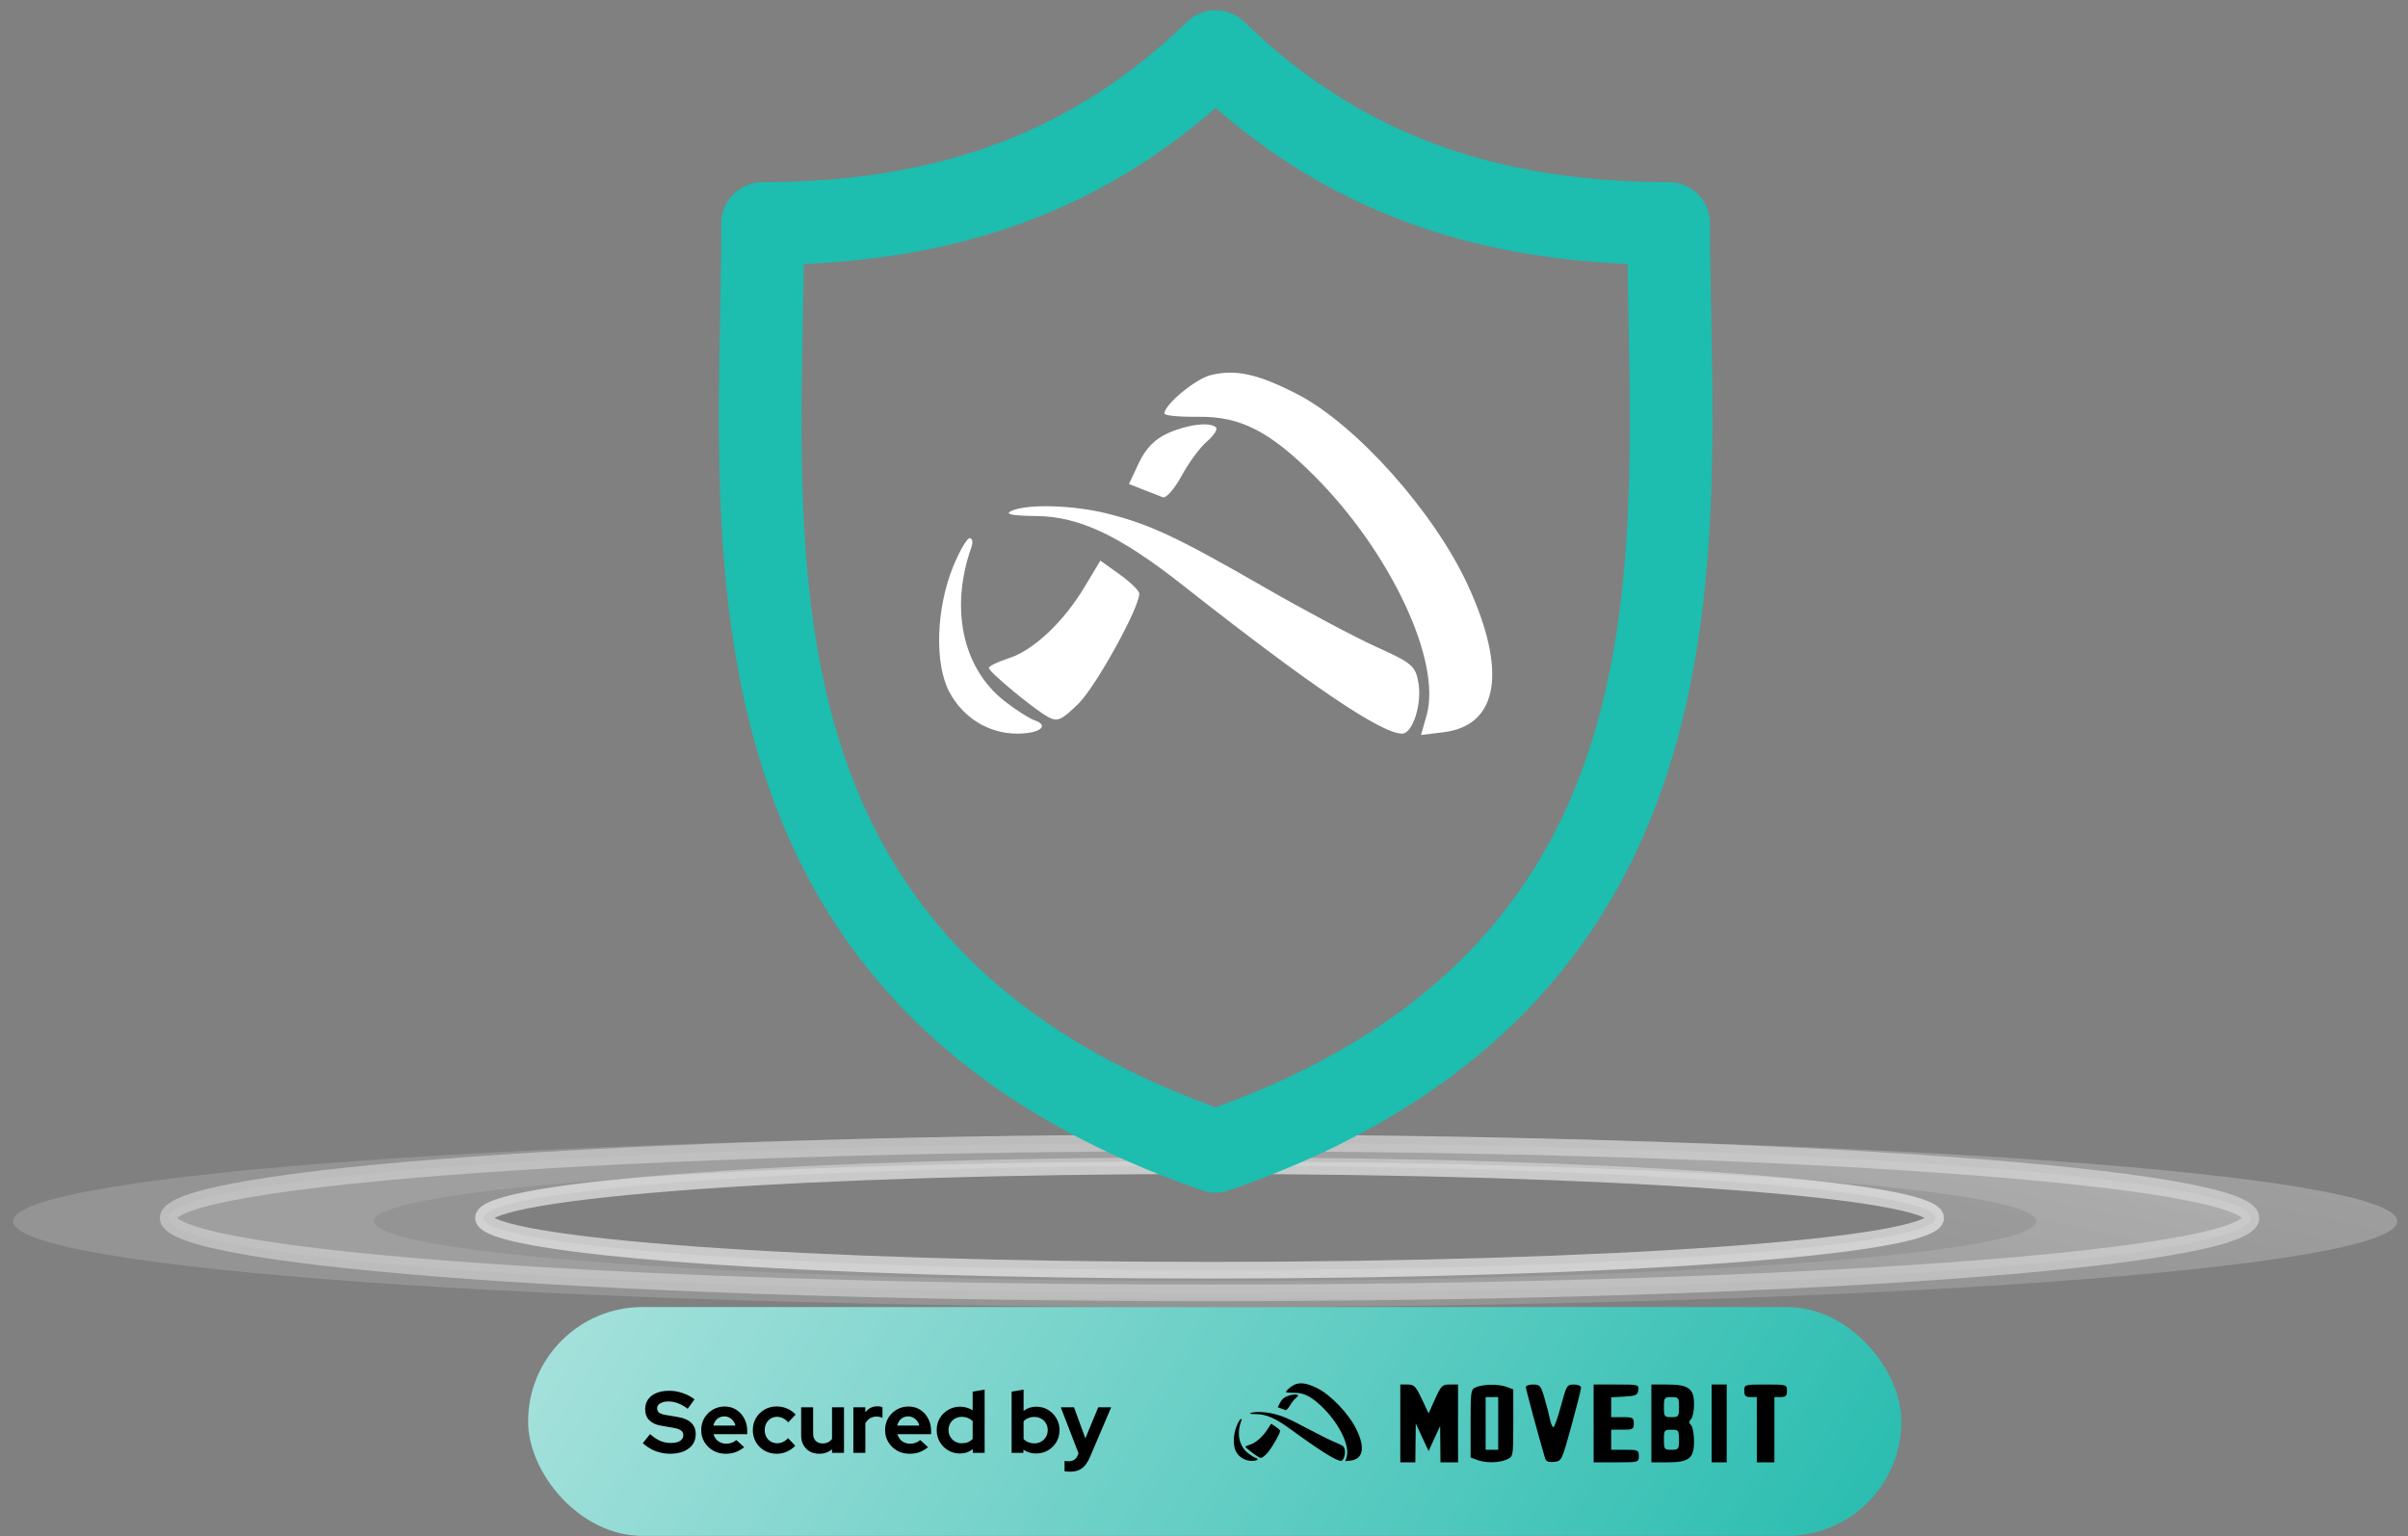
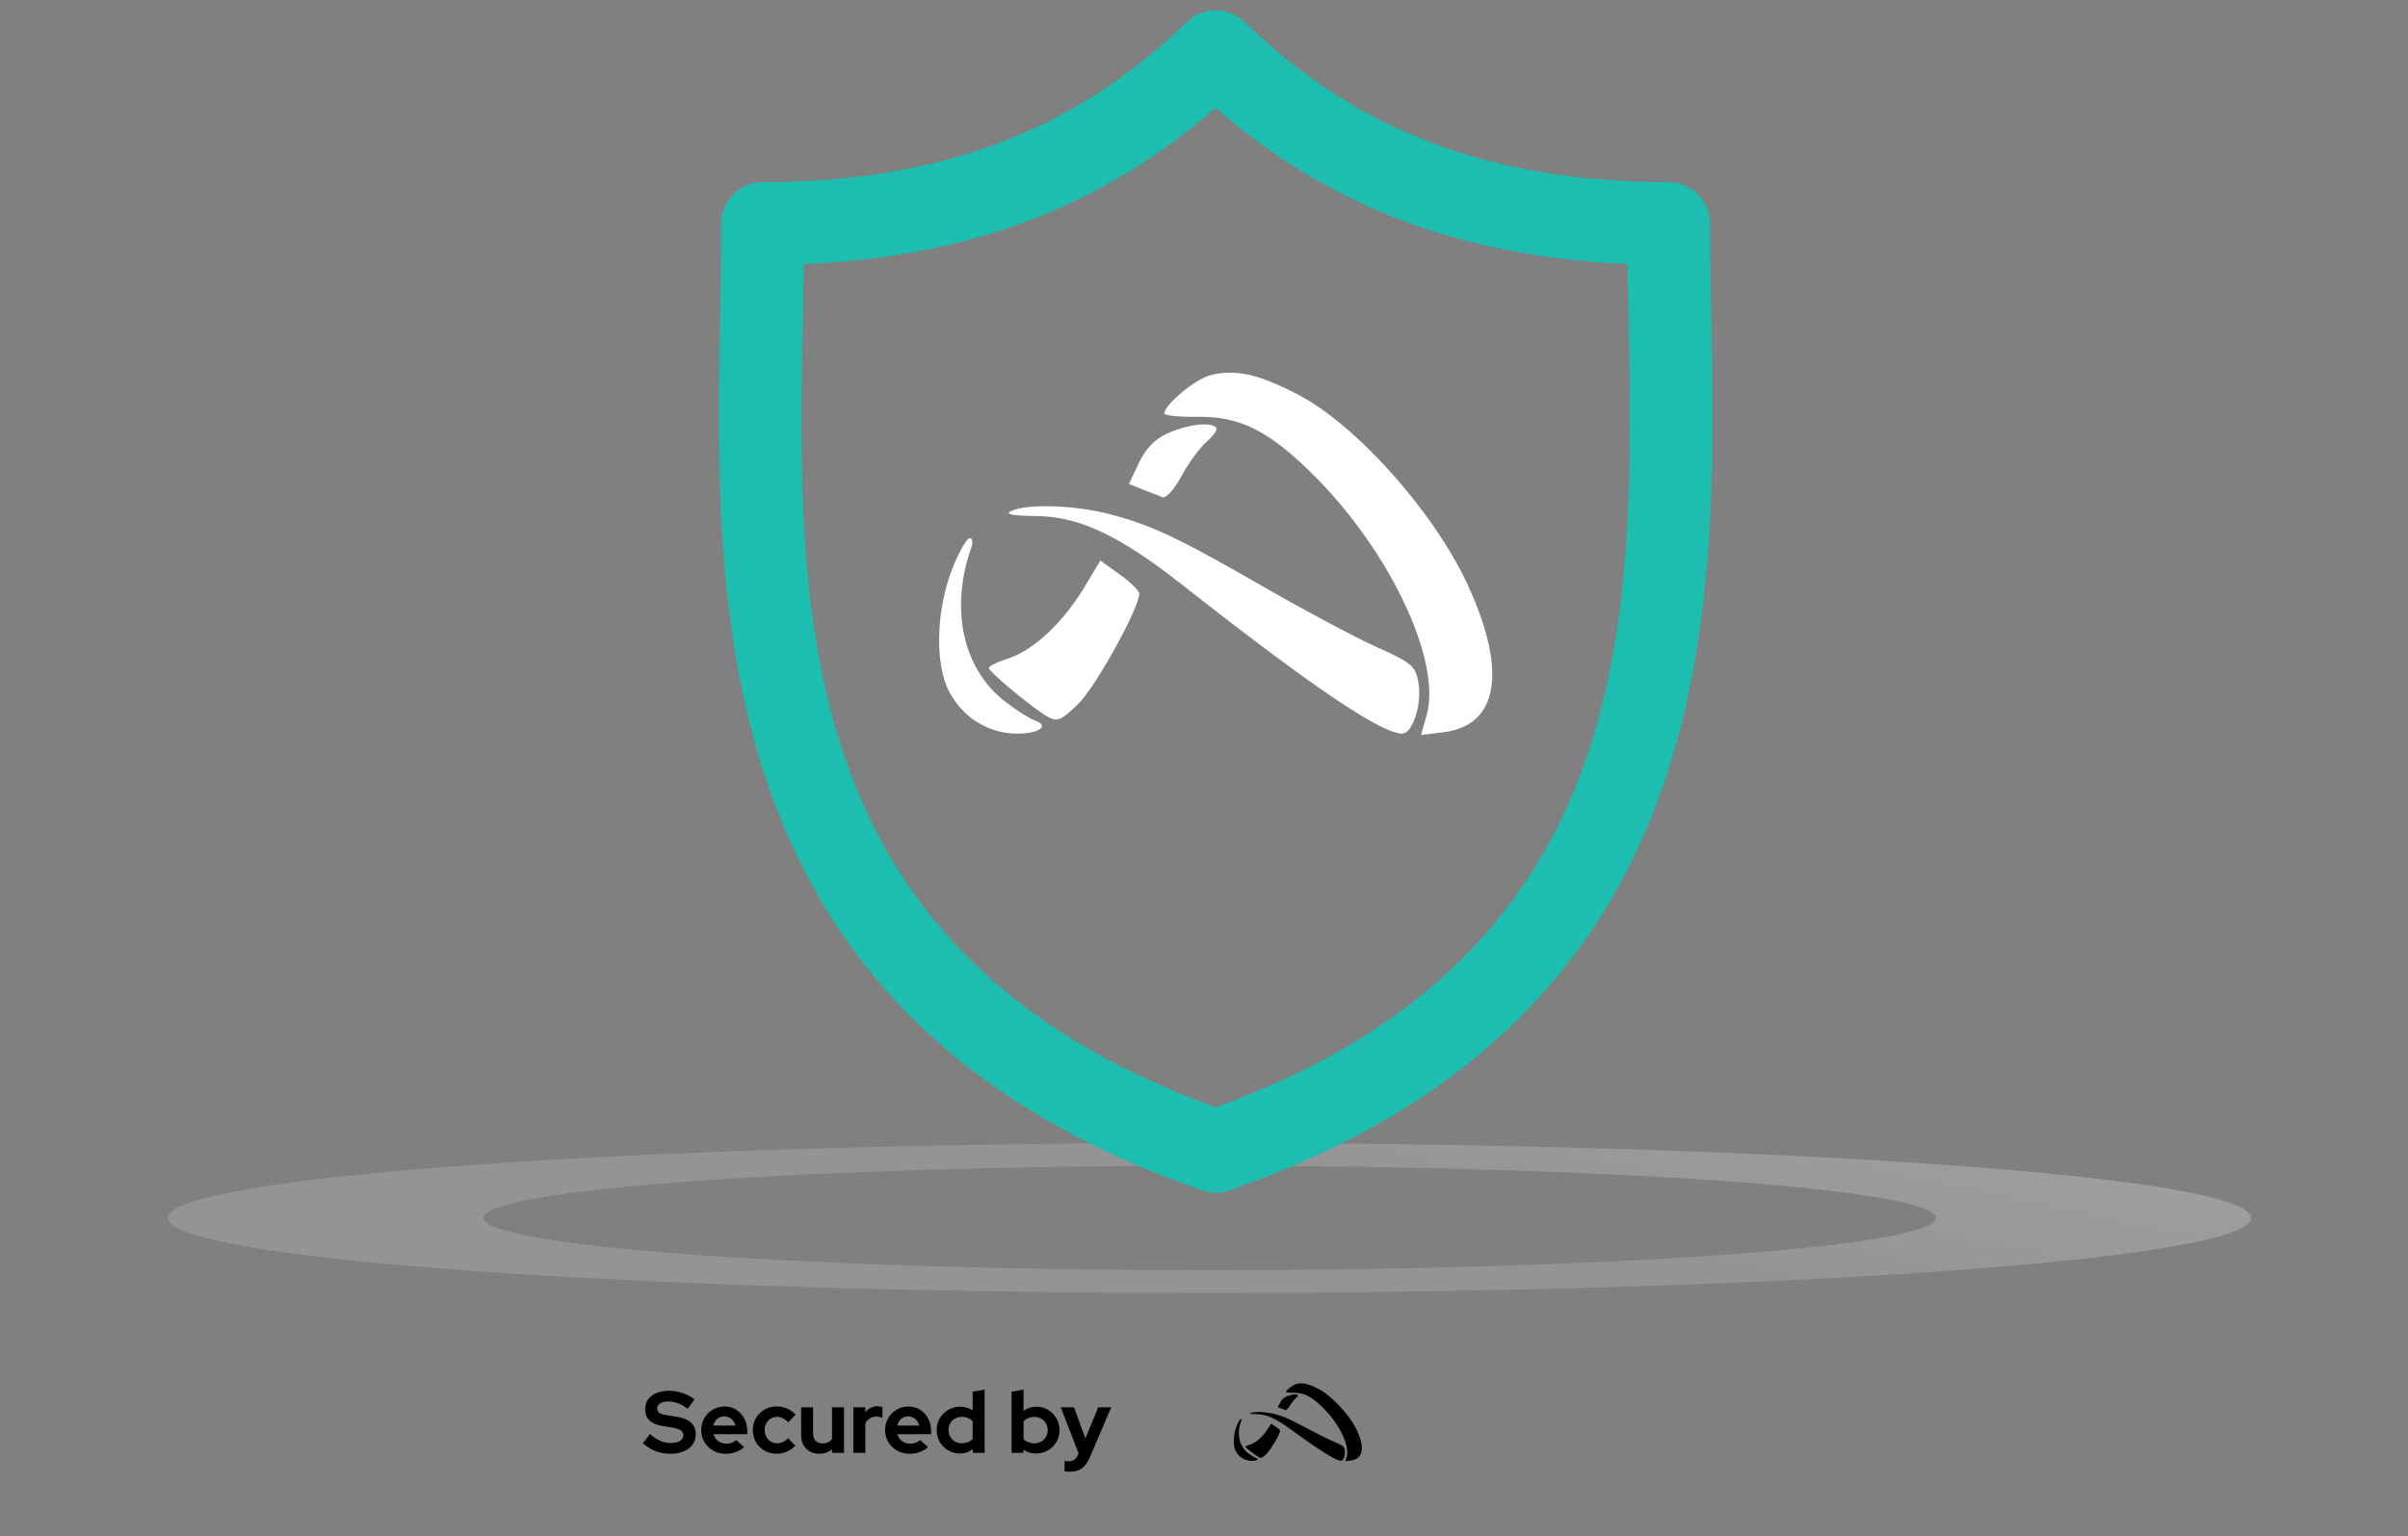
<svg xmlns="http://www.w3.org/2000/svg" width="163" height="104" viewBox="0 0 163 104" fill="none">
  <rect x="0" y="0" width="163" height="104" fill="#808080" stroke="none" />
  <mask id="path-1-outside-1_1250_718" maskUnits="userSpaceOnUse" x="10.382" y="76.384" width="143" height="12" fill="black">
-     <rect fill="white" x="10.382" y="76.384" width="143" height="12" />
    <path d="M152.37 82.46C152.37 85.263 120.808 87.535 81.876 87.535C42.943 87.535 11.382 85.263 11.382 82.46C11.382 79.657 42.943 77.384 81.876 77.384C120.808 77.384 152.37 79.657 152.37 82.46ZM32.724 82.46C32.724 84.414 54.73 85.999 81.876 85.999C109.021 85.999 131.027 84.414 131.027 82.46C131.027 80.505 109.021 78.921 81.876 78.921C54.73 78.921 32.724 80.505 32.724 82.46Z" />
  </mask>
  <path d="M152.37 82.46C152.37 85.263 120.808 87.535 81.876 87.535C42.943 87.535 11.382 85.263 11.382 82.46C11.382 79.657 42.943 77.384 81.876 77.384C120.808 77.384 152.37 79.657 152.37 82.46ZM32.724 82.46C32.724 84.414 54.73 85.999 81.876 85.999C109.021 85.999 131.027 84.414 131.027 82.46C131.027 80.505 109.021 78.921 81.876 78.921C54.73 78.921 32.724 80.505 32.724 82.46Z" fill="url(#paint0_linear_1250_718)" fill-opacity="0.46" />
-   <path d="M152.37 82.46C152.37 85.263 120.808 87.535 81.876 87.535C42.943 87.535 11.382 85.263 11.382 82.46C11.382 79.657 42.943 77.384 81.876 77.384C120.808 77.384 152.37 79.657 152.37 82.46ZM32.724 82.46C32.724 84.414 54.73 85.999 81.876 85.999C109.021 85.999 131.027 84.414 131.027 82.46C131.027 80.505 109.021 78.921 81.876 78.921C54.73 78.921 32.724 80.505 32.724 82.46Z" stroke="#F5F5F5" stroke-opacity="0.63" stroke-width="1.128" mask="url(#path-1-outside-1_1250_718)" />
-   <rect x="35.748" y="88.493" width="92.959" height="15.493" rx="7.747" fill="url(#paint1_linear_1250_718)" fill-opacity="0.95" />
  <path d="M45.348 98.426C45.012 98.426 44.685 98.364 44.365 98.242C44.045 98.116 43.761 97.938 43.512 97.709L44.004 97.093C44.244 97.306 44.475 97.46 44.696 97.555C44.922 97.65 45.158 97.697 45.407 97.697C45.581 97.697 45.731 97.677 45.857 97.638C45.984 97.594 46.08 97.533 46.147 97.454C46.218 97.375 46.254 97.282 46.254 97.176C46.254 97.034 46.203 96.925 46.1 96.85C45.997 96.771 45.822 96.71 45.573 96.667L44.75 96.524C44.398 96.465 44.13 96.341 43.944 96.151C43.763 95.962 43.672 95.717 43.672 95.417C43.672 95.16 43.737 94.937 43.867 94.748C44.002 94.558 44.189 94.414 44.43 94.315C44.675 94.213 44.965 94.161 45.3 94.161C45.605 94.161 45.907 94.213 46.207 94.315C46.511 94.418 46.779 94.56 47.012 94.742L46.55 95.381C46.116 95.05 45.68 94.884 45.241 94.884C45.087 94.884 44.953 94.904 44.839 94.943C44.724 94.983 44.635 95.038 44.572 95.109C44.513 95.176 44.483 95.257 44.483 95.352C44.483 95.478 44.529 95.577 44.619 95.648C44.71 95.715 44.862 95.766 45.075 95.802L45.857 95.932C46.272 95.999 46.582 96.132 46.787 96.329C46.992 96.522 47.095 96.779 47.095 97.099C47.095 97.367 47.024 97.602 46.882 97.804C46.74 98.001 46.536 98.155 46.272 98.266C46.011 98.372 45.703 98.426 45.348 98.426ZM49.118 98.426C48.81 98.426 48.53 98.355 48.277 98.212C48.029 98.07 47.831 97.879 47.685 97.638C47.539 97.397 47.466 97.126 47.466 96.826C47.466 96.526 47.535 96.256 47.673 96.015C47.815 95.774 48.007 95.583 48.248 95.441C48.489 95.299 48.757 95.227 49.053 95.227C49.349 95.227 49.612 95.3 49.841 95.447C50.07 95.593 50.249 95.79 50.38 96.039C50.514 96.287 50.581 96.57 50.581 96.886V97.099H48.295C48.331 97.221 48.388 97.332 48.467 97.431C48.55 97.529 48.651 97.606 48.769 97.662C48.891 97.717 49.022 97.745 49.16 97.745C49.298 97.745 49.424 97.723 49.539 97.679C49.657 97.636 49.758 97.575 49.841 97.496L50.374 97.981C50.184 98.135 49.989 98.248 49.788 98.319C49.59 98.39 49.367 98.426 49.118 98.426ZM48.283 96.519H49.782C49.754 96.396 49.703 96.29 49.628 96.199C49.557 96.104 49.47 96.031 49.367 95.98C49.268 95.924 49.158 95.897 49.035 95.897C48.909 95.897 48.795 95.922 48.692 95.974C48.589 96.025 48.502 96.098 48.431 96.193C48.364 96.284 48.315 96.392 48.283 96.519ZM52.576 98.426C52.272 98.426 51.998 98.356 51.753 98.218C51.508 98.076 51.315 97.885 51.172 97.644C51.03 97.399 50.959 97.126 50.959 96.826C50.959 96.522 51.03 96.25 51.172 96.009C51.315 95.768 51.508 95.577 51.753 95.435C51.998 95.293 52.272 95.222 52.576 95.222C52.821 95.222 53.054 95.269 53.275 95.364C53.5 95.458 53.694 95.595 53.855 95.772L53.358 96.299C53.243 96.173 53.123 96.08 52.997 96.021C52.874 95.958 52.74 95.926 52.594 95.926C52.436 95.926 52.294 95.966 52.167 96.045C52.045 96.124 51.946 96.23 51.871 96.365C51.8 96.499 51.765 96.653 51.765 96.826C51.765 96.992 51.8 97.144 51.871 97.282C51.946 97.417 52.049 97.523 52.179 97.602C52.31 97.677 52.454 97.715 52.612 97.715C52.75 97.715 52.878 97.687 52.997 97.632C53.119 97.573 53.236 97.486 53.346 97.371L53.832 97.881C53.674 98.05 53.484 98.185 53.263 98.283C53.042 98.378 52.813 98.426 52.576 98.426ZM55.45 98.426C55.213 98.426 55.002 98.374 54.816 98.272C54.635 98.165 54.49 98.019 54.384 97.833C54.281 97.648 54.23 97.434 54.23 97.194V95.281H55.041V97.075C55.041 97.273 55.099 97.431 55.213 97.549C55.331 97.668 55.489 97.727 55.687 97.727C55.821 97.727 55.941 97.701 56.048 97.65C56.159 97.594 56.249 97.517 56.321 97.419V95.281H57.132V98.366H56.321V98.118C56.084 98.323 55.794 98.426 55.45 98.426ZM57.764 98.366V95.281H58.576V95.624C58.674 95.49 58.793 95.387 58.931 95.316C59.069 95.245 59.225 95.21 59.399 95.21C59.549 95.214 59.661 95.237 59.736 95.281V95.991C59.677 95.964 59.612 95.944 59.541 95.932C59.47 95.916 59.397 95.909 59.322 95.909C59.164 95.909 59.02 95.948 58.89 96.027C58.759 96.106 58.655 96.218 58.576 96.365V98.366H57.764ZM61.565 98.426C61.257 98.426 60.977 98.355 60.724 98.212C60.475 98.07 60.278 97.879 60.132 97.638C59.986 97.397 59.913 97.126 59.913 96.826C59.913 96.526 59.982 96.256 60.12 96.015C60.262 95.774 60.453 95.583 60.694 95.441C60.935 95.299 61.204 95.227 61.5 95.227C61.796 95.227 62.059 95.3 62.288 95.447C62.517 95.593 62.696 95.79 62.826 96.039C62.961 96.287 63.028 96.57 63.028 96.886V97.099H60.742C60.777 97.221 60.834 97.332 60.913 97.431C60.996 97.529 61.097 97.606 61.215 97.662C61.338 97.717 61.468 97.745 61.606 97.745C61.745 97.745 61.871 97.723 61.985 97.679C62.104 97.636 62.205 97.575 62.288 97.496L62.821 97.981C62.631 98.135 62.435 98.248 62.234 98.319C62.037 98.39 61.814 98.426 61.565 98.426ZM60.73 96.519H62.228C62.201 96.396 62.149 96.29 62.074 96.199C62.003 96.104 61.916 96.031 61.814 95.98C61.715 95.924 61.604 95.897 61.482 95.897C61.356 95.897 61.241 95.922 61.139 95.974C61.036 96.025 60.949 96.098 60.878 96.193C60.811 96.284 60.761 96.392 60.73 96.519ZM64.975 98.408C64.683 98.408 64.419 98.337 64.182 98.195C63.945 98.052 63.755 97.863 63.613 97.626C63.475 97.385 63.406 97.117 63.406 96.82C63.406 96.524 63.475 96.258 63.613 96.021C63.755 95.78 63.947 95.591 64.188 95.452C64.428 95.31 64.699 95.239 64.999 95.239C65.153 95.239 65.301 95.261 65.443 95.304C65.585 95.344 65.718 95.403 65.84 95.482V94.221L66.651 94.084V98.366H65.852V98.112C65.599 98.309 65.307 98.408 64.975 98.408ZM65.106 97.715C65.256 97.715 65.392 97.691 65.514 97.644C65.641 97.593 65.749 97.517 65.84 97.419V96.216C65.749 96.126 65.641 96.055 65.514 96.003C65.388 95.952 65.252 95.926 65.106 95.926C64.936 95.926 64.782 95.966 64.644 96.045C64.51 96.12 64.403 96.226 64.324 96.365C64.245 96.499 64.206 96.651 64.206 96.82C64.206 96.99 64.245 97.142 64.324 97.277C64.403 97.411 64.51 97.517 64.644 97.596C64.782 97.675 64.936 97.715 65.106 97.715ZM68.476 98.366V94.221L69.287 94.084V95.529C69.532 95.336 69.82 95.239 70.152 95.239C70.444 95.239 70.709 95.31 70.945 95.452C71.182 95.595 71.37 95.786 71.508 96.027C71.65 96.264 71.721 96.53 71.721 96.826C71.721 97.123 71.65 97.391 71.508 97.632C71.366 97.869 71.174 98.058 70.934 98.201C70.693 98.339 70.424 98.408 70.128 98.408C69.974 98.408 69.824 98.386 69.678 98.343C69.532 98.299 69.398 98.236 69.275 98.153V98.366H68.476ZM70.022 97.721C70.191 97.721 70.343 97.681 70.478 97.602C70.616 97.523 70.724 97.417 70.803 97.282C70.882 97.148 70.922 96.996 70.922 96.826C70.922 96.657 70.882 96.505 70.803 96.37C70.724 96.232 70.616 96.126 70.478 96.051C70.343 95.972 70.191 95.932 70.022 95.932C69.871 95.932 69.733 95.958 69.607 96.009C69.485 96.056 69.378 96.13 69.287 96.228V97.431C69.374 97.521 69.481 97.593 69.607 97.644C69.737 97.695 69.876 97.721 70.022 97.721ZM72.427 99.64C72.356 99.64 72.287 99.636 72.22 99.628C72.157 99.624 72.104 99.618 72.06 99.61V98.911C72.139 98.927 72.234 98.935 72.344 98.935C72.641 98.935 72.846 98.795 72.96 98.514L73.008 98.396L71.805 95.281H72.7L73.47 97.383L74.34 95.281H75.217L73.796 98.615C73.689 98.864 73.572 99.063 73.446 99.213C73.32 99.363 73.174 99.472 73.008 99.539C72.846 99.606 72.652 99.64 72.427 99.64Z" fill="black" />
  <path fill-rule="evenodd" clip-rule="evenodd" d="M87.77 93.695C87.53 93.751 87.048 94.124 87.048 94.252C87.048 94.282 87.287 94.303 87.579 94.299C88.236 94.291 88.701 94.511 89.398 95.159C90.595 96.27 91.397 97.858 91.157 98.641L91.07 98.926L91.423 98.886C92.285 98.789 92.425 97.995 91.801 96.742C91.273 95.682 90.055 94.416 89.139 93.974C88.519 93.676 88.159 93.603 87.77 93.695ZM87.104 94.538C86.898 94.624 86.757 94.758 86.649 94.969L86.493 95.277L86.712 95.357C86.832 95.401 86.972 95.452 87.023 95.47C87.075 95.488 87.208 95.347 87.319 95.157C87.43 94.968 87.608 94.743 87.714 94.659C87.821 94.575 87.886 94.483 87.859 94.456C87.773 94.37 87.415 94.409 87.104 94.538ZM84.648 95.669C84.539 95.716 84.662 95.739 85.044 95.743C85.714 95.749 86.347 96.026 87.323 96.739C89.338 98.21 90.447 98.907 90.775 98.907C90.939 98.907 91.087 98.477 91.029 98.168C90.984 97.922 90.931 97.88 90.371 97.646C90.037 97.506 89.25 97.117 88.622 96.782C87.262 96.055 86.831 95.867 86.169 95.71C85.625 95.582 84.897 95.562 84.648 95.669ZM83.737 96.479C83.469 97.09 83.443 97.901 83.681 98.306C83.9 98.681 84.298 98.907 84.74 98.907C85.096 98.907 85.258 98.791 85.011 98.712C84.928 98.686 84.716 98.559 84.54 98.431C83.885 97.955 83.684 97.084 84.024 96.196C84.052 96.123 84.04 96.064 83.997 96.064C83.955 96.064 83.838 96.251 83.737 96.479ZM85.8 96.77C85.469 97.283 85.001 97.693 84.614 97.809C84.438 97.862 84.295 97.926 84.297 97.952C84.302 98.011 84.985 98.537 85.216 98.66C85.37 98.741 85.429 98.718 85.701 98.472C85.972 98.226 86.655 97.081 86.655 96.872C86.655 96.83 86.517 96.705 86.35 96.593L86.045 96.391L85.8 96.77Z" fill="black" />
-   <path fill-rule="evenodd" clip-rule="evenodd" d="M94.787 96.373V99.007H95.296H95.806L95.82 97.69L95.834 96.373L96.268 97.308L96.703 98.242L97.094 97.393L97.485 96.543L97.496 97.775L97.506 99.007H98.101H98.696V96.373V93.738H98.139C97.626 93.738 97.548 93.814 97.143 94.716L96.703 95.693L96.242 94.716C95.836 93.853 95.723 93.738 95.284 93.738H94.787V96.373ZM99.928 93.914C99.558 94.062 99.546 94.141 99.546 96.372V98.676L99.982 98.842C100.569 99.065 101.474 99.051 102.002 98.81C102.434 98.613 102.435 98.61 102.435 96.341V94.07L101.999 93.904C101.466 93.701 100.444 93.706 99.928 93.914ZM103.285 93.909C103.285 94.045 104.156 97.272 104.583 98.719C104.65 98.946 104.81 99.013 105.194 98.975C105.712 98.923 105.719 98.908 106.369 96.543C106.729 95.234 107.024 94.068 107.024 93.951C107.024 93.831 106.814 93.738 106.538 93.738C106.073 93.738 106.037 93.798 105.664 95.183C105.451 95.978 105.22 96.628 105.152 96.628C105.083 96.628 104.981 96.396 104.924 96.112C104.867 95.829 104.699 95.179 104.551 94.668C104.303 93.815 104.239 93.738 103.783 93.738C103.509 93.738 103.285 93.815 103.285 93.909ZM107.874 96.373V99.007H109.404C110.922 99.007 110.933 99.004 110.933 98.582C110.933 98.181 110.882 98.157 109.998 98.157H109.064V97.478V96.798H109.828C110.531 96.798 110.593 96.763 110.593 96.373C110.593 95.983 110.531 95.948 109.828 95.948H109.064V95.277V94.606L109.956 94.555C110.733 94.51 110.855 94.454 110.903 94.121C110.955 93.748 110.917 93.738 109.415 93.738H107.874V96.373ZM111.783 96.373V99.007H112.85C114.336 99.007 114.672 98.745 114.672 97.587C114.672 97.097 114.581 96.604 114.468 96.492C114.31 96.333 114.31 96.243 114.468 96.084C114.581 95.972 114.672 95.517 114.672 95.074C114.672 94.01 114.302 93.738 112.85 93.738H111.783V96.373ZM115.862 96.373V99.007H116.372H116.882V96.373V93.738H116.372H115.862V96.373ZM118.072 94.163C118.072 94.503 118.157 94.588 118.497 94.588H118.921V96.798V99.007H119.516H120.111V96.798V94.588H120.536C120.876 94.588 120.961 94.503 120.961 94.163C120.961 93.743 120.944 93.738 119.516 93.738C118.089 93.738 118.072 93.743 118.072 94.163ZM100.565 96.373V98.157H100.99H101.415V96.373V94.588H100.99H100.565V96.373ZM112.633 95.268C112.633 95.91 112.661 95.948 113.143 95.948C113.624 95.948 113.653 95.91 113.653 95.268C113.653 94.626 113.624 94.588 113.143 94.588C112.661 94.588 112.633 94.626 112.633 95.268ZM112.633 97.478C112.633 98.12 112.661 98.157 113.143 98.157C113.624 98.157 113.653 98.12 113.653 97.478C113.653 96.835 113.624 96.798 113.143 96.798C112.661 96.798 112.633 96.835 112.633 97.478Z" fill="black" />
-   <path d="M162.276 82.684C162.276 85.892 126.148 88.494 81.582 88.494C37.016 88.494 0.888 85.892 0.888 82.684C0.888 79.475 37.016 76.874 81.582 76.874C126.148 76.874 162.276 79.475 162.276 82.684ZM25.319 82.684C25.319 84.921 50.509 86.735 81.582 86.735C112.655 86.735 137.845 84.921 137.845 82.684C137.845 80.447 112.655 78.633 81.582 78.633C50.509 78.633 25.319 80.447 25.319 82.684Z" fill="url(#paint2_linear_1250_718)" fill-opacity="0.46" />
  <path fill-rule="evenodd" clip-rule="evenodd" d="M81.934 25.403C80.9 25.667 78.818 27.401 78.818 27.999C78.818 28.137 79.85 28.235 81.112 28.218C83.951 28.18 85.956 29.201 88.97 32.22C94.137 37.394 97.602 44.788 96.567 48.434L96.191 49.761L97.716 49.575C101.439 49.12 102.043 45.425 99.348 39.59C97.069 34.656 91.807 28.76 87.848 26.705C85.172 25.317 83.617 24.974 81.934 25.403ZM79.058 29.33C78.17 29.728 77.559 30.352 77.094 31.338L76.42 32.768L77.364 33.142C77.883 33.347 78.49 33.584 78.712 33.667C78.934 33.751 79.507 33.097 79.986 32.213C80.465 31.329 81.234 30.285 81.695 29.892C82.156 29.5 82.437 29.074 82.319 28.946C81.948 28.546 80.4 28.728 79.058 29.33ZM68.451 34.596C67.981 34.814 68.51 34.92 70.16 34.938C73.054 34.969 75.787 36.257 80.008 39.579C88.707 46.426 93.499 49.669 94.914 49.669C95.623 49.669 96.264 47.667 96.015 46.231C95.817 45.086 95.588 44.89 93.172 43.8C91.727 43.148 88.327 41.338 85.616 39.777C79.741 36.393 77.879 35.517 75.022 34.788C72.673 34.189 69.524 34.097 68.451 34.596ZM64.517 38.364C63.356 41.211 63.248 44.985 64.274 46.874C65.222 48.62 66.94 49.669 68.85 49.669C70.386 49.669 71.084 49.129 70.02 48.764C69.662 48.641 68.746 48.052 67.984 47.455C65.157 45.24 64.288 41.185 65.756 37.048C65.876 36.711 65.823 36.434 65.639 36.434C65.456 36.434 64.951 37.303 64.517 38.364ZM73.425 39.722C71.995 42.108 69.973 44.017 68.302 44.559C67.542 44.805 66.927 45.104 66.936 45.224C66.954 45.5 69.905 47.95 70.906 48.519C71.57 48.897 71.825 48.79 72.998 47.644C74.168 46.501 77.118 41.167 77.118 40.195C77.118 40 76.525 39.416 75.801 38.898L74.484 37.955L73.425 39.722Z" fill="white" />
  <path d="M115.835 21.31C115.794 19.148 115.755 17.107 115.755 15.132C115.755 13.584 114.5 12.33 112.953 12.33C100.97 12.33 91.847 8.886 84.242 1.492C83.154 0.434 81.423 0.434 80.335 1.492C72.731 8.886 63.609 12.33 51.627 12.33C50.08 12.33 48.825 13.584 48.825 15.132C48.825 17.107 48.786 19.149 48.745 21.311C48.361 41.423 47.835 68.968 81.371 80.593C81.668 80.696 81.978 80.747 82.288 80.747C82.598 80.747 82.909 80.696 83.206 80.593C116.744 68.968 116.219 41.422 115.835 21.31ZM82.289 74.972C53.527 64.524 53.962 41.636 54.348 21.418C54.371 20.204 54.394 19.029 54.409 17.876C65.632 17.402 74.606 14.001 82.289 7.309C89.972 14.001 98.948 17.402 110.171 17.876C110.187 19.028 110.209 20.203 110.232 21.416C110.618 41.635 111.052 64.523 82.289 74.972Z" fill="#1DBDAF" />
  <defs>
    <linearGradient id="paint0_linear_1250_718" x1="114.265" y1="85.665" x2="119.423" y2="61.447" gradientUnits="userSpaceOnUse">
      <stop stop-color="#ABABAB" />
      <stop offset="1" stop-color="#D9D9D9" />
    </linearGradient>
    <linearGradient id="paint1_linear_1250_718" x1="-15.517" y1="66.545" x2="108.118" y2="143.601" gradientUnits="userSpaceOnUse">
      <stop stop-color="white" />
      <stop offset="1" stop-color="#1DBDAF" />
    </linearGradient>
    <linearGradient id="paint2_linear_1250_718" x1="118.658" y1="86.353" x2="124.562" y2="58.63" gradientUnits="userSpaceOnUse">
      <stop stop-color="#ABABAB" />
      <stop offset="1" stop-color="#D9D9D9" />
    </linearGradient>
  </defs>
</svg>